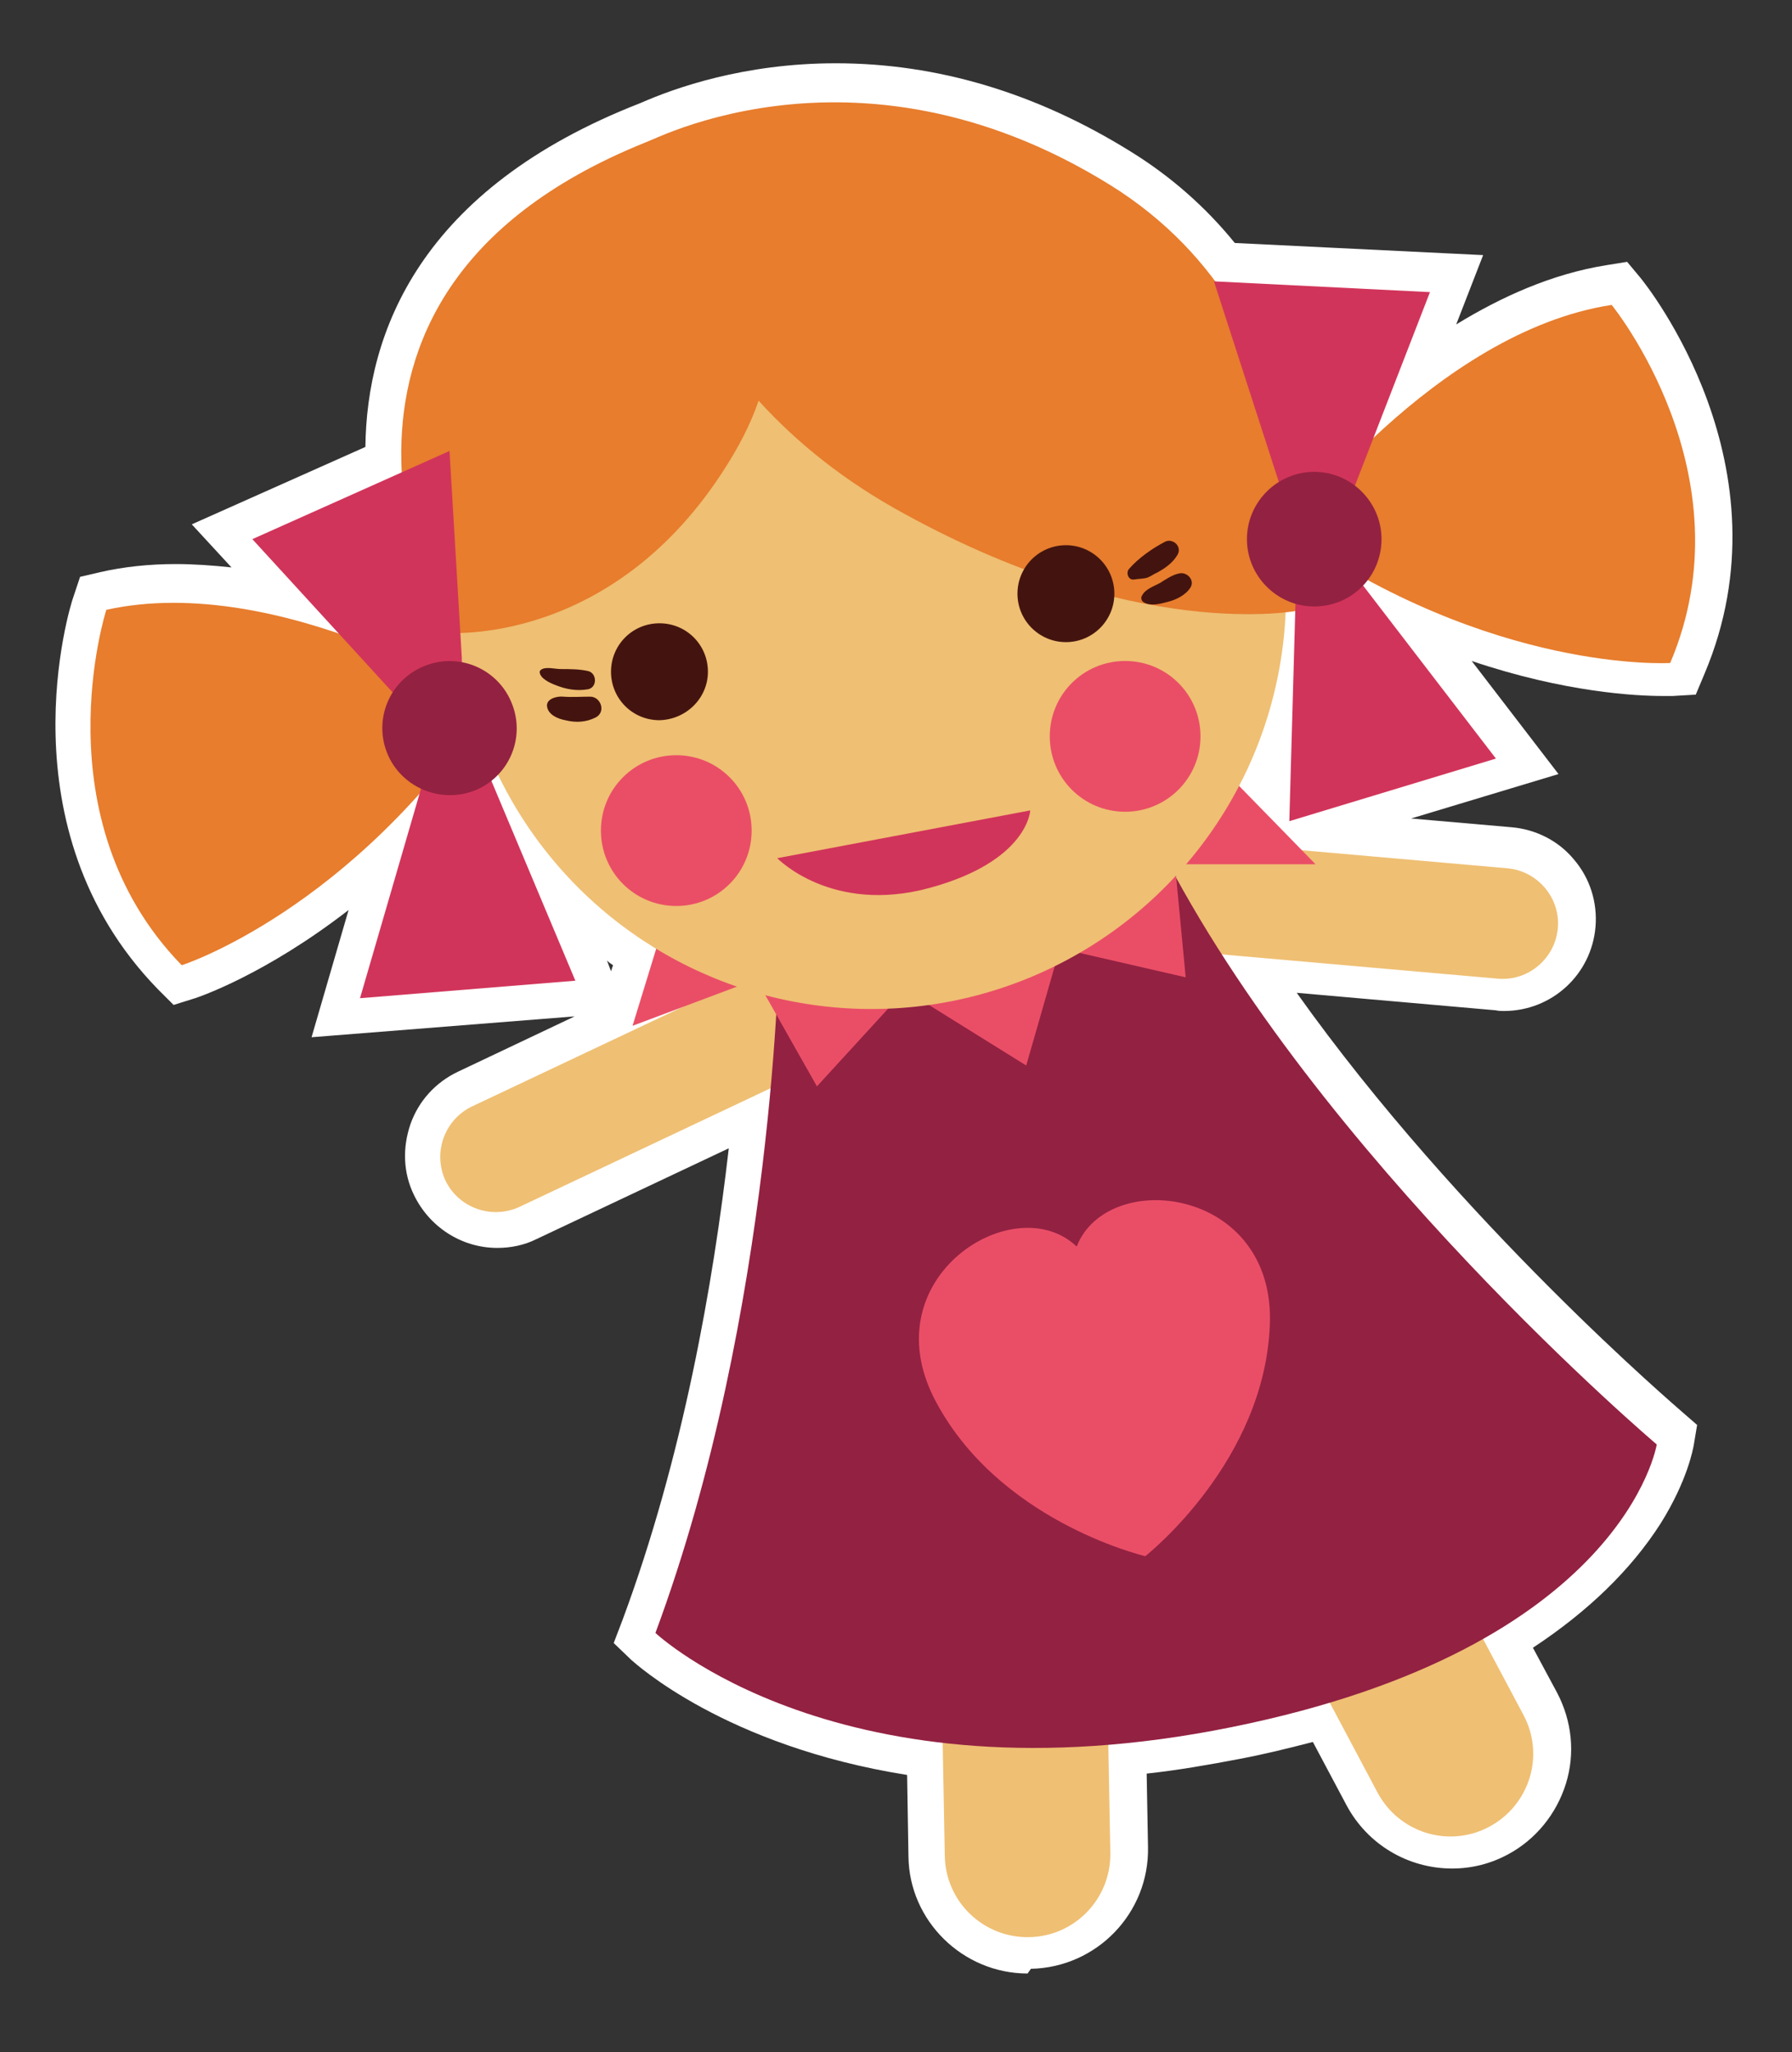
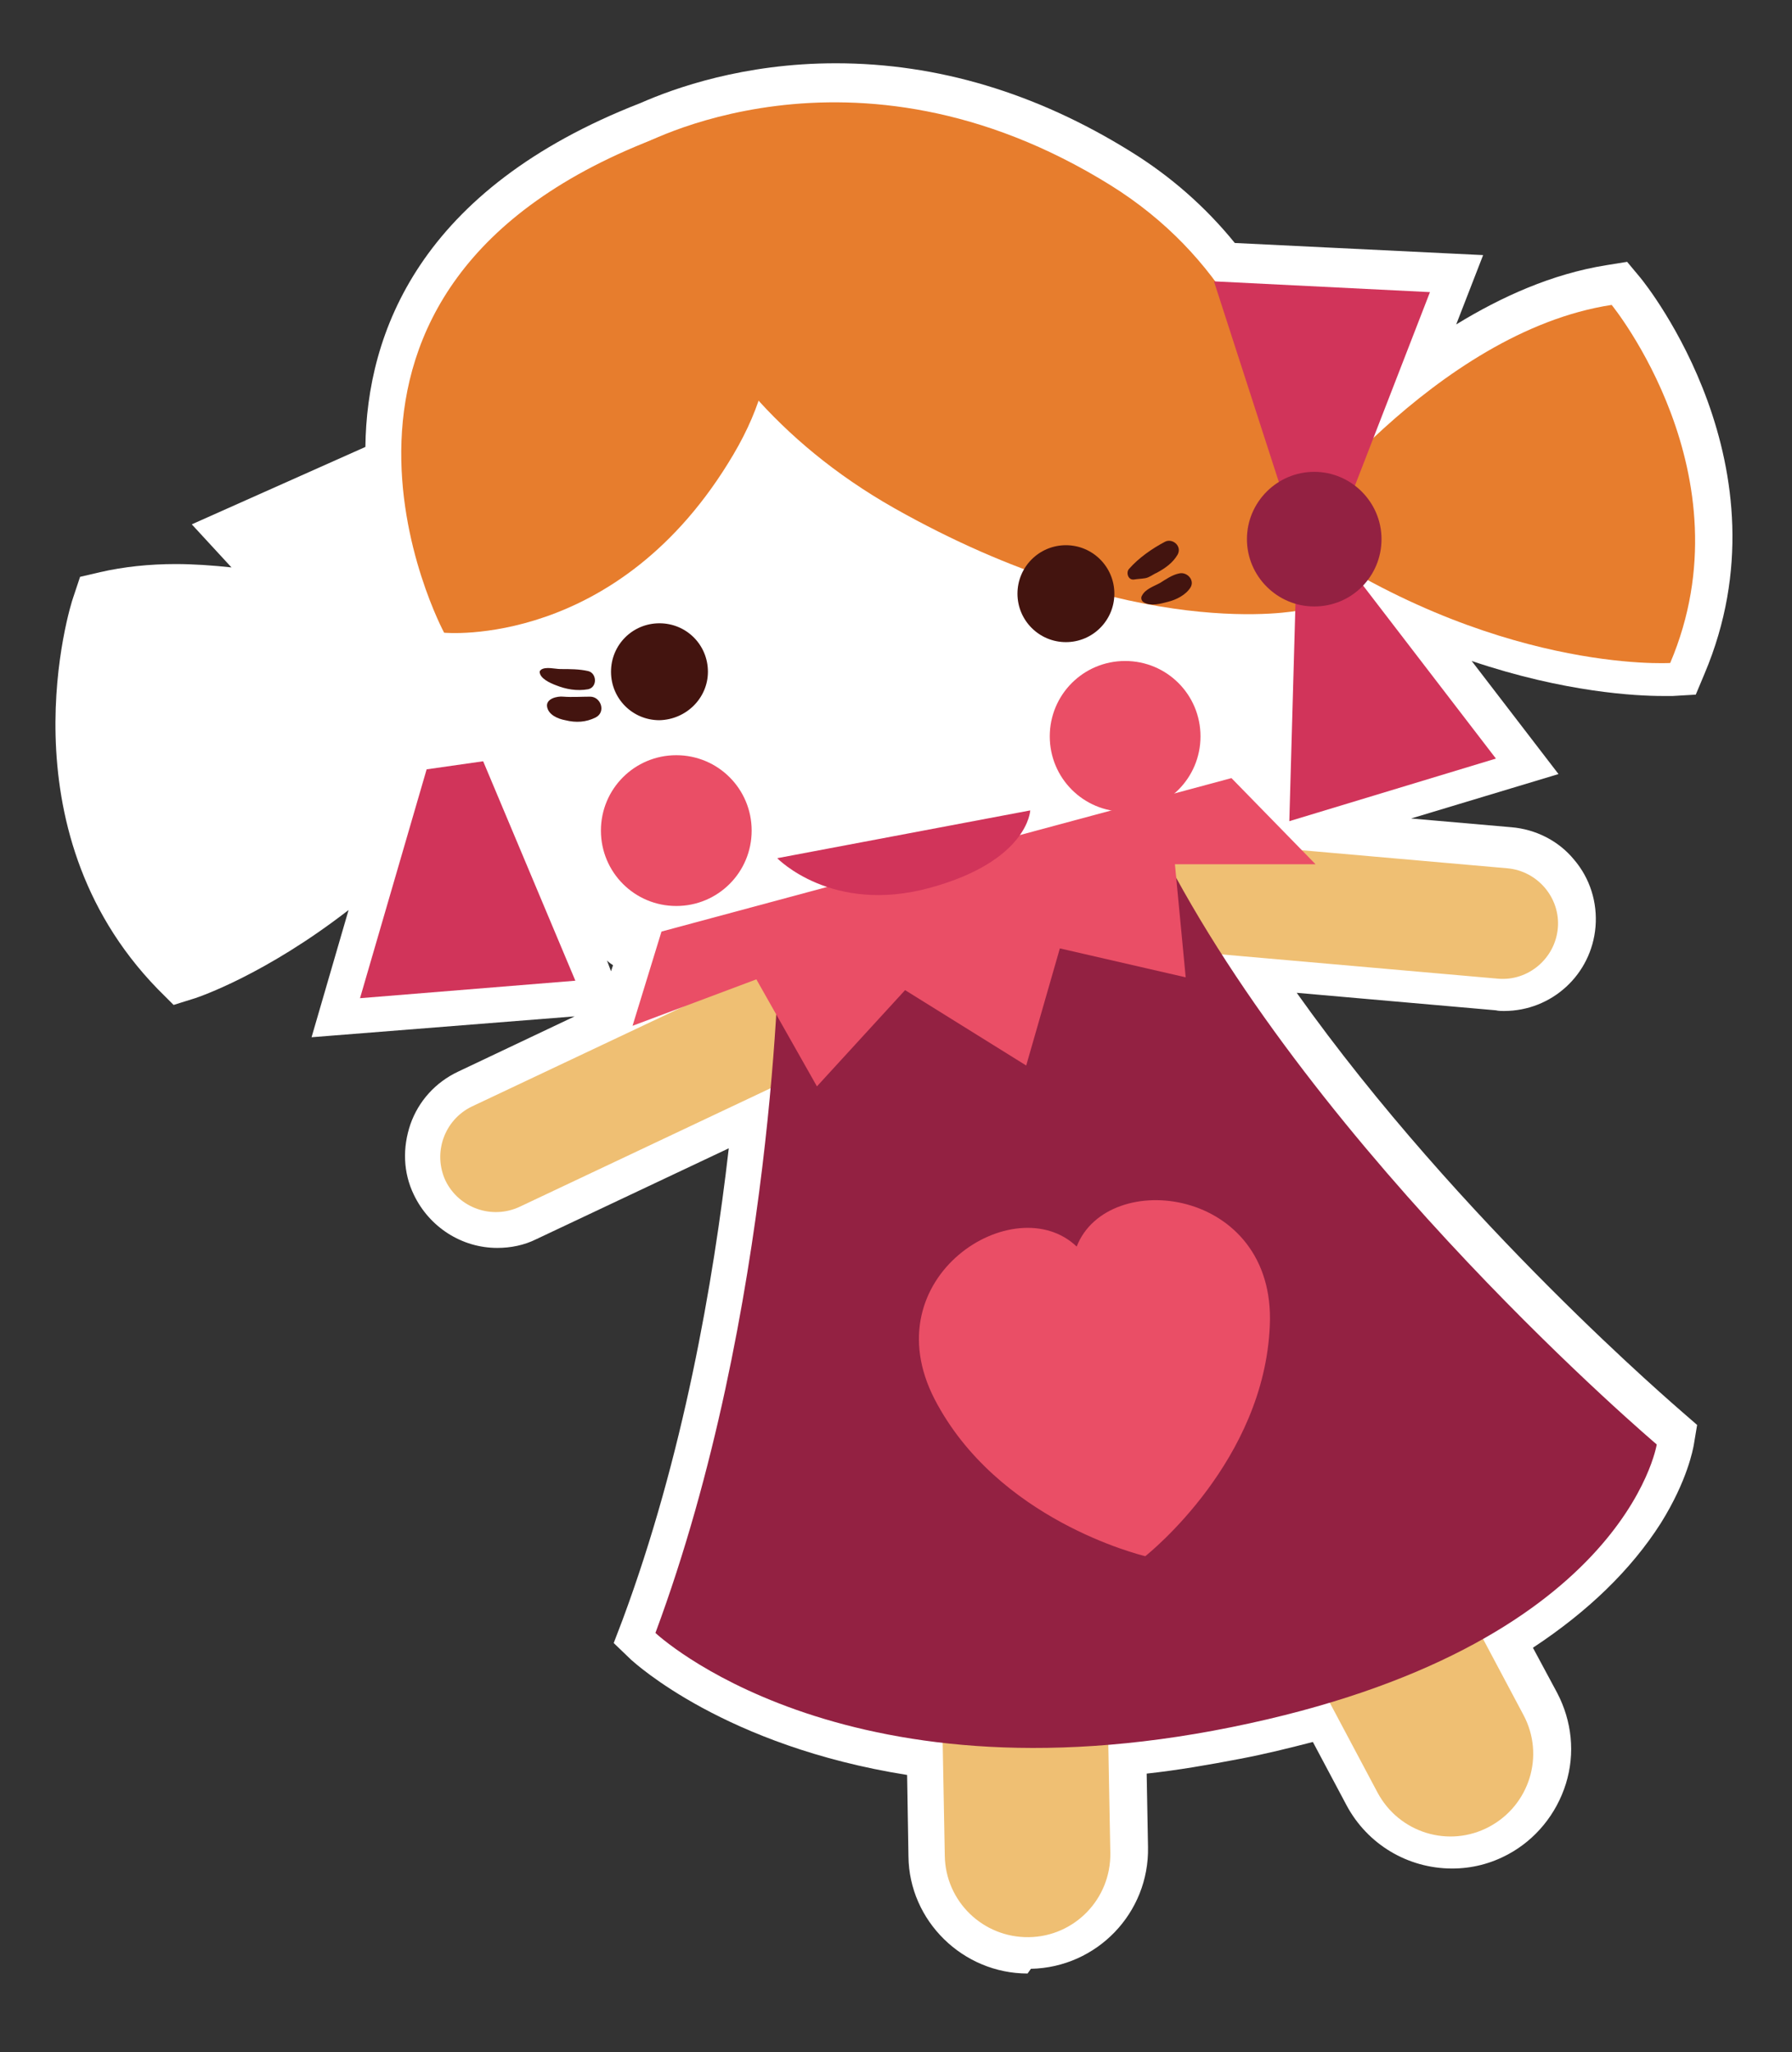
<svg xmlns="http://www.w3.org/2000/svg" version="1.1" x="0px" y="0px" viewBox="0 0 266.3 304.9" style="enable-background:new 0 0 266.3 304.9;" xml:space="preserve">
  <rect x="0" y="0" width="266.3" height="304.9" fill="#333333" stroke="none" />
  <style type="text/css">
	.st0{fill:#FFFFFF;}
	.st1{fill:#EFBF73;}
	.st2{fill:#932142;}
	.st3{fill:#EA4E66;}
	.st4{fill:#E77D2D;}
	.st5{fill:#D1345A;}
	.st6{fill:#43140F;}
</style>
  <g id="wit">
    <path class="st0" d="M152.7,293.2c-9.6,0-17.6-7.8-17.7-17.4l-0.2-12.1c-27.1-4.3-40.4-16.6-41-17.1l-2.6-2.5l1.3-3.4   c9-24.2,13.5-50.1,15.8-70.1l-28.6,13.5c-1.8,0.9-3.8,1.3-5.8,1.3c-5.3,0-10.1-3.1-12.4-7.9c-1.6-3.3-1.7-7-0.5-10.5   c1.2-3.4,3.7-6.2,7.1-7.8l17.3-8.2l-39.1,3.1l5.5-18.9c-12.4,9.6-22.2,12.9-22.8,13.1l-3.2,1l-2.4-2.4   c-23.2-23.9-13-56.9-12.5-58.2l1-3l3-0.7c3.5-0.8,7.3-1.2,11.2-1.2c2.7,0,5.5,0.2,8.3,0.5l-5.9-6.4l25.8-11.5   c0.2-16.9,8-38.3,40.9-51.1c5-2.2,15.3-5.9,29-5.9c15.1,0,29.8,4.4,43.8,13.1c6,3.7,11.2,8.3,15.5,13.6l36.9,1.8l-4,10.3   c6.7-4.1,14.2-7.5,22.3-8.8l3.1-0.5l2,2.4c0.9,1.1,22.5,28.1,9.5,58.8l-1.3,3.1l-3.4,0.2c0,0-0.5,0-1.6,0c-3.7,0-14.4-0.5-28.3-5.2   l12.9,16.8l-21.9,6.6l14.9,1.3c3.6,0.3,7,2,9.3,4.8c2.4,2.8,3.5,6.4,3.2,10c-0.6,7.1-6.5,12.5-13.6,12.5c-0.4,0-0.8,0-1.2-0.1   l-29.6-2.6c24.3,34.2,56.9,61.9,57.2,62.2l2.3,2l-0.5,3c-0.1,0.5-0.9,5.2-4.9,11.6c-4.4,6.9-10.8,13.1-19,18.5l3.6,6.7   c2.2,4.2,2.7,9,1.3,13.5c-1.4,4.5-4.5,8.3-8.6,10.5c-2.6,1.4-5.4,2.1-8.3,2.1c-6.6,0-12.6-3.6-15.7-9.4l-5-9.4   c-3.5,0.9-7.1,1.8-10.8,2.5c-4.7,0.9-9.3,1.7-13.9,2.2l0.2,10.9c0.2,9.8-7.6,17.9-17.4,18.1L152.7,293.2z M90.8,144.3l0.3-0.9   c-0.3-0.2-0.6-0.4-0.9-0.7L90.8,144.3z" />
  </g>
  <g id="Laag_1">
    <g>
      <path class="st1" d="M174.8,141.2c-4.5-0.4-7.9-4.4-7.5-8.9l0,0c0.4-4.5,4.4-7.9,8.9-7.5L224,129c4.5,0.4,7.9,4.4,7.5,8.9l0,0    c-0.4,4.5-4.4,7.9-8.9,7.5L174.8,141.2z" />
      <path class="st1" d="M77.2,179.3c-4.1,1.9-9,0.2-11-3.9l0,0c-1.9-4.1-0.2-9,3.9-11l43.4-20.5c4.1-1.9,9-0.2,11,3.9l0,0    c1.9,4.1,0.2,9-3.9,11L77.2,179.3z" />
      <path class="st1" d="M165,275.3c0.1,6.8-5.3,12.4-12.1,12.5l0,0c-6.8,0.1-12.4-5.3-12.5-12.1l-0.5-26.8    c-0.1-6.8,5.3-12.4,12.1-12.5l0,0c6.8-0.1,12.4,5.3,12.5,12.1L165,275.3z" />
      <path class="st1" d="M226.4,254.8c3.2,6,0.9,13.4-5.1,16.6l0,0c-6,3.2-13.4,0.9-16.6-5.1l-12.6-23.7c-3.2-6-0.9-13.4,5.1-16.6l0,0    c6-3.2,13.4-0.9,16.6,5.1L226.4,254.8z" />
      <path class="st2" d="M115.8,140.2c0,0-0.6,54.5-18.4,102.4c0,0,27.3,25.8,85.6,14c58.4-11.8,63.2-42,63.2-42s-50.4-42.7-73.8-88.7    L115.8,140.2z" />
      <path class="st3" d="M160,185.2c-9.2-8.8-30.5,4.5-21.1,22.7c9.3,17.9,30.5,23.1,31.3,23.3l0,0c0,0,0,0,0,0c0,0,0,0,0,0l0,0    c0.6-0.5,17.7-14.2,18.5-34.3C189.6,176.4,164.6,173.4,160,185.2z" />
      <polygon class="st3" points="98.3,138.4 94,152.4 112.4,145.5 121.4,161.4 134.5,147.1 152.5,158.3 157.5,140.9 176.2,145.2     174.6,128.4 195.5,128.4 183,115.6   " />
-       <ellipse transform="matrix(2.713787e-02 -1 1 2.713787e-02 37.676 215.388)" class="st1" cx="129.5" cy="88.3" rx="61.6" ry="61.6" />
      <path class="st4" d="M66,94c0,0-27.7-51.4,32.4-73.8c0,0,27.7,18.4,10.6,47.3C91.9,96.5,66,94,66,94z" />
      <path class="st4" d="M193,90.7c0,0,5.6-42.3-28-63.2c-38.5-23.9-70.4-5.6-70.4-5.6s2.8,33.5,38.3,53.6    C168.7,95.7,193,90.7,193,90.7z" />
      <path class="st4" d="M191.5,78.9c0,0,21.8-29.6,48-33.6c0,0,20.6,25.2,8.7,53.2C248.1,98.5,221.7,100.1,191.5,78.9z" />
      <polygon class="st5" points="191.3,75.5 180.4,41.8 212.5,43.4 199.7,76.4   " />
      <polygon class="st5" points="200.8,84.7 222.3,112.7 191.6,122 192.6,86.6   " />
-       <path class="st4" d="M72.7,104.5c0,0-31.1-19.6-56.9-13.9c0,0-10,31,11.2,52.8C27.1,143.4,52.3,135.2,72.7,104.5z" />
-       <polygon class="st5" points="68.9,102.3 66.8,67 37.5,80.1 61.4,106.2   " />
      <polygon class="st5" points="63.4,114.3 53.5,148.3 85.5,145.7 71.8,113.1   " />
      <path class="st6" d="M105.2,99.8c0-4-3.2-7.2-7.2-7.2c-4,0-7.2,3.2-7.2,7.2c0,4,3.2,7.2,7.2,7.2C102,106.9,105.2,103.7,105.2,99.8    z" />
      <circle class="st6" cx="158.4" cy="88.2" r="7.2" />
      <path class="st3" d="M111.7,123.4c0-6.2-5-11.2-11.2-11.2c-6.2,0-11.2,5-11.2,11.2c0,6.2,5,11.2,11.2,11.2    C106.7,134.6,111.7,129.6,111.7,123.4z" />
      <path class="st3" d="M178.4,109.4c0-6.2-5-11.2-11.2-11.2c-6.2,0-11.2,5-11.2,11.2s5,11.2,11.2,11.2    C173.4,120.6,178.4,115.6,178.4,109.4z" />
      <path class="st5" d="M115.5,127.5c0,0,8.1,8.4,22.7,4.4c14.6-4,14.9-11.5,14.9-11.5L115.5,127.5z" />
      <path class="st6" d="M173.1,80.5c-1.9,1-3.9,2.4-5.3,4c-0.5,0.5-0.2,1.7,0.7,1.6c0.6-0.1,1.1-0.1,1.7-0.2c0.6-0.1,1.2-0.6,1.7-0.8    c1.3-0.7,2.4-1.5,3.1-2.7C175.7,81.1,174.2,79.9,173.1,80.5z" />
      <path class="st6" d="M175.2,85.2c-1,0.2-2,0.9-2.8,1.4c-0.9,0.5-2.2,0.9-2.7,1.9c-0.2,0.3-0.1,0.8,0.3,1c1,0.6,2.5,0.2,3.6-0.1    c1.2-0.3,2.6-1,3.3-2.1C177.6,86.2,176.4,84.9,175.2,85.2z" />
      <path class="st6" d="M87.4,99.7c-1.3-0.3-2.7-0.3-4.1-0.3c-0.8,0-2.2-0.4-2.9,0.1c-0.1,0.1-0.2,0.2-0.2,0.3c0,1,1.6,1.7,2.4,2    c1.5,0.6,3.1,0.9,4.8,0.6C88.8,102.1,88.7,100,87.4,99.7z" />
      <path class="st6" d="M87.7,103.5c-1.3,0-2.7,0.1-4,0c-0.9-0.1-2.6,0.3-2.4,1.5c0.2,1.2,1.6,1.8,2.7,2c1.6,0.4,3.1,0.3,4.5-0.4    C90.1,105.8,89.3,103.5,87.7,103.5z" />
      <path class="st2" d="M205.3,80.1c0-5.5-4.5-10-10-10c-5.5,0-10,4.5-10,10c0,5.5,4.5,10,10,10C200.9,90.1,205.3,85.6,205.3,80.1z" />
-       <path class="st2" d="M57.5,111.8c-2-5.1,0.5-10.9,5.7-12.9c5.1-2,10.9,0.5,12.9,5.7c2,5.1-0.5,10.9-5.7,12.9    C65.3,119.4,59.5,116.9,57.5,111.8z" />
    </g>
  </g>
</svg>